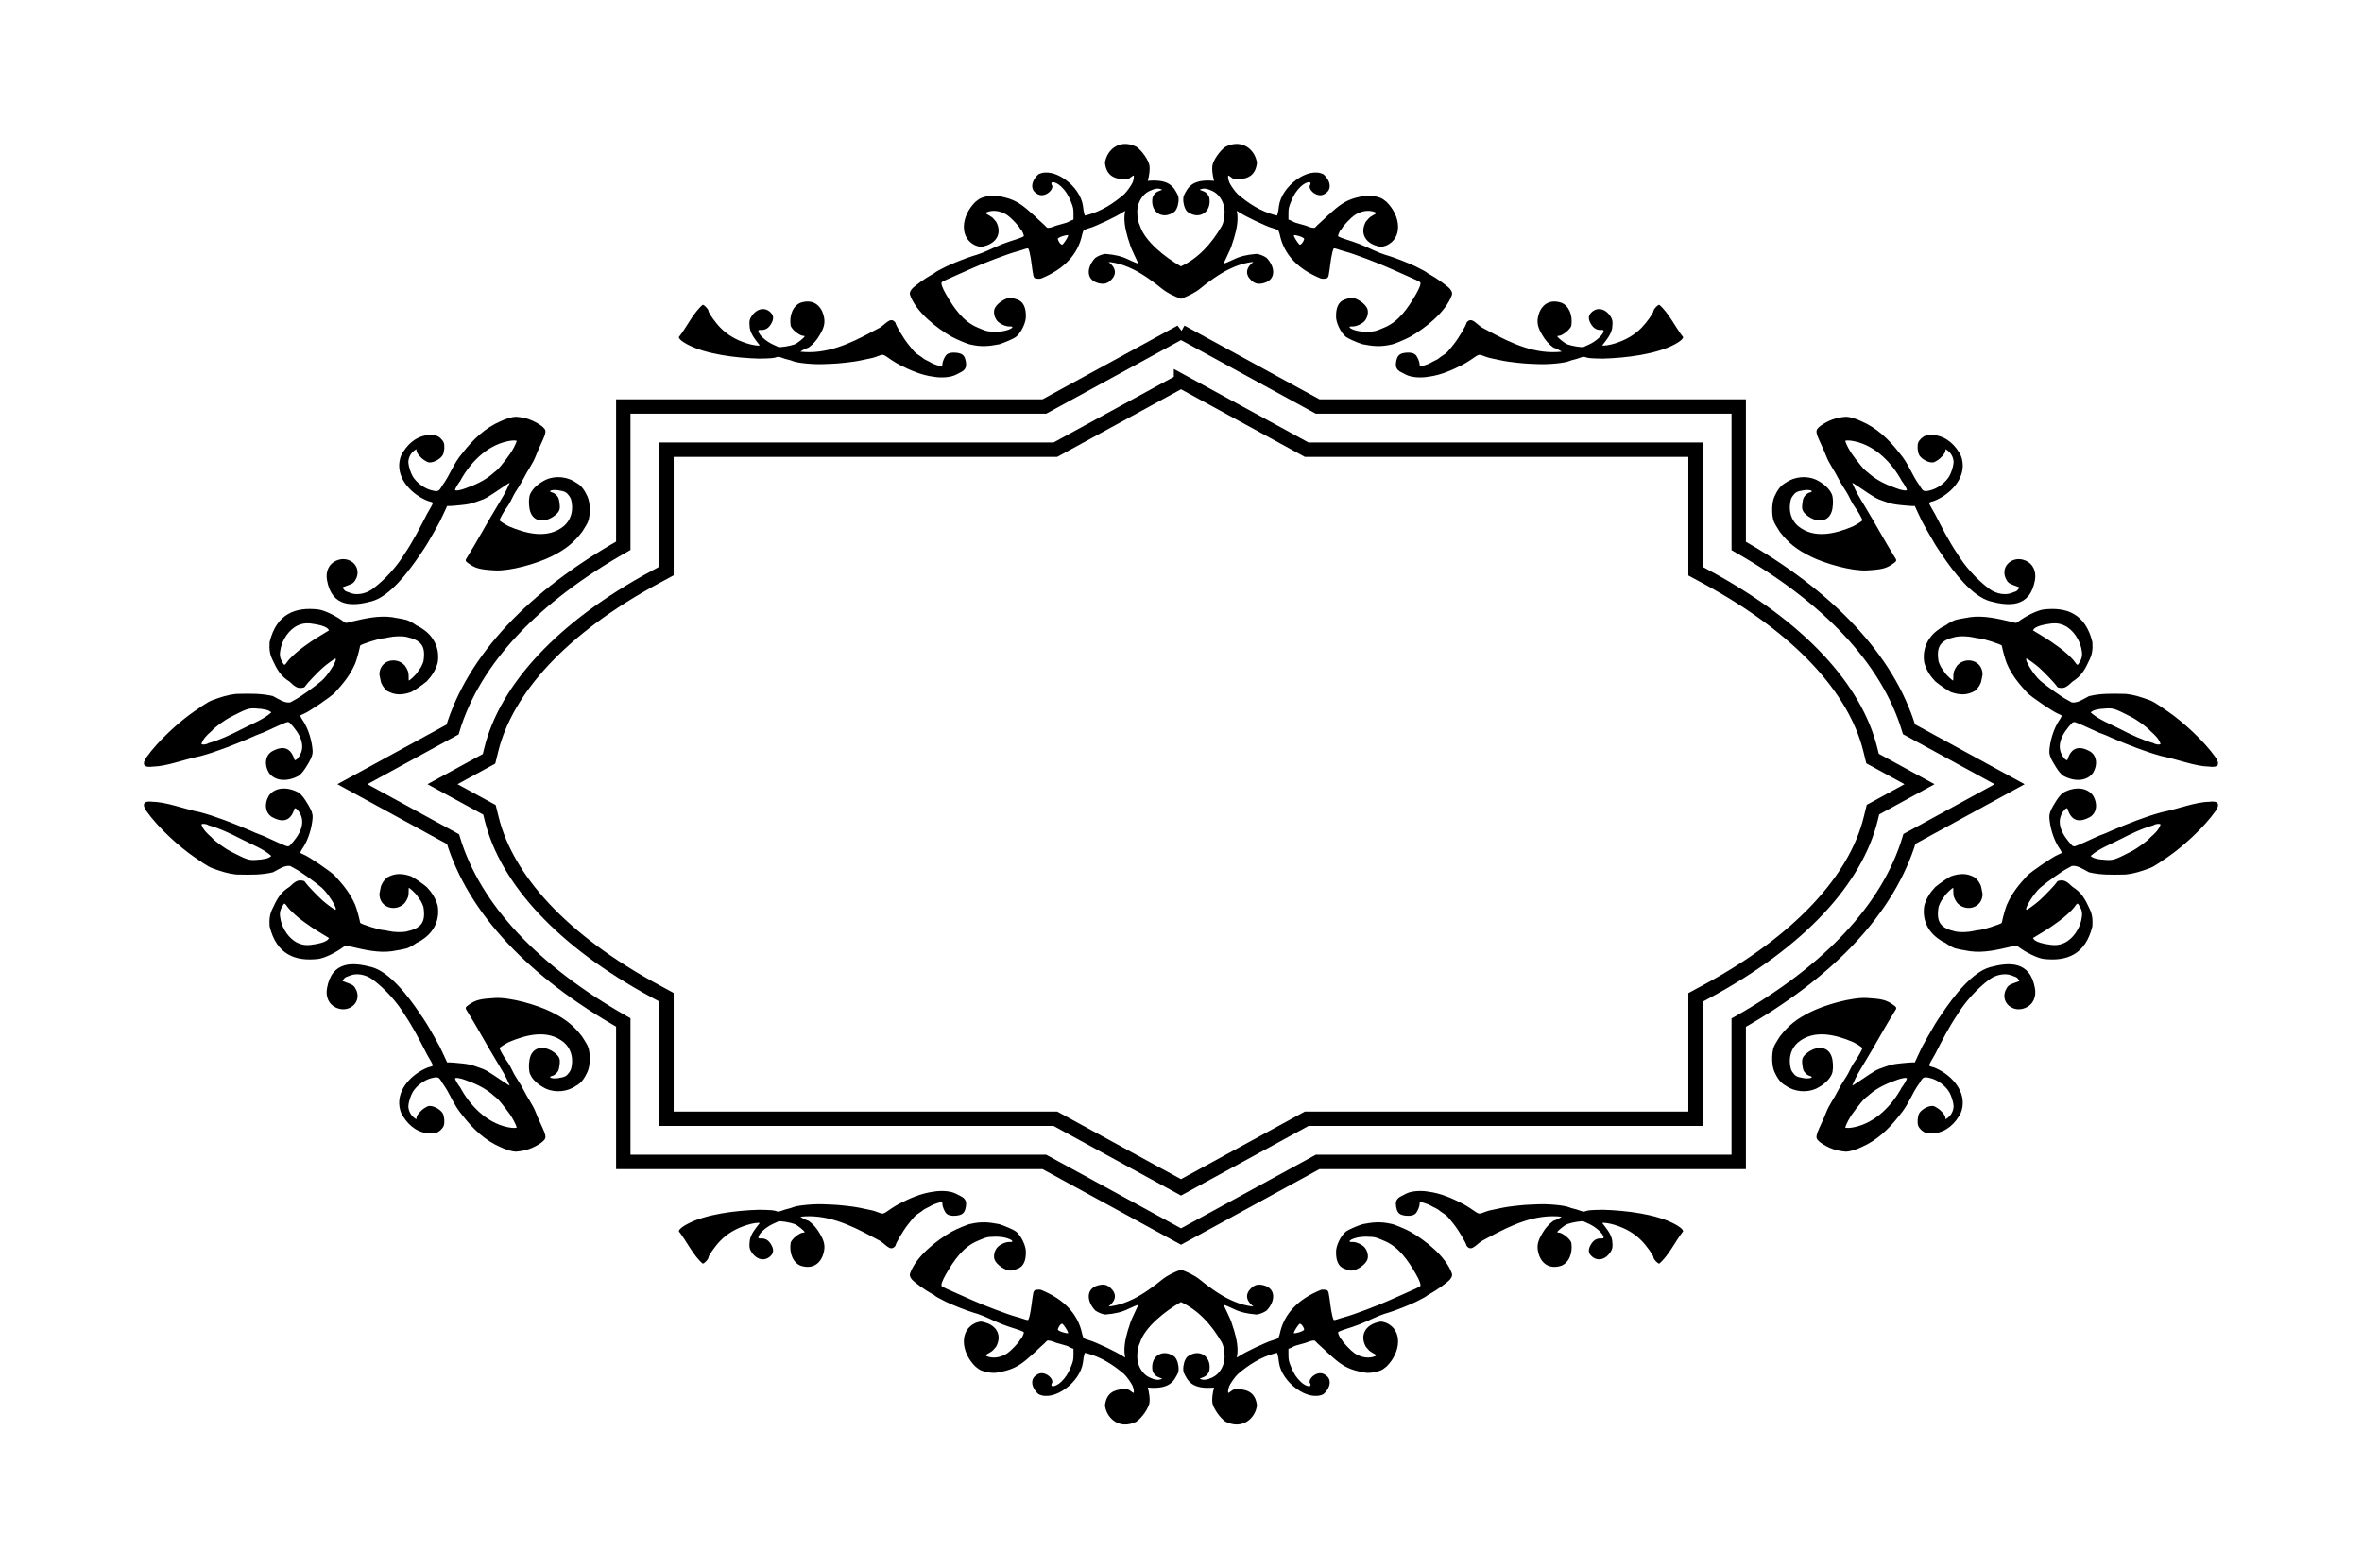
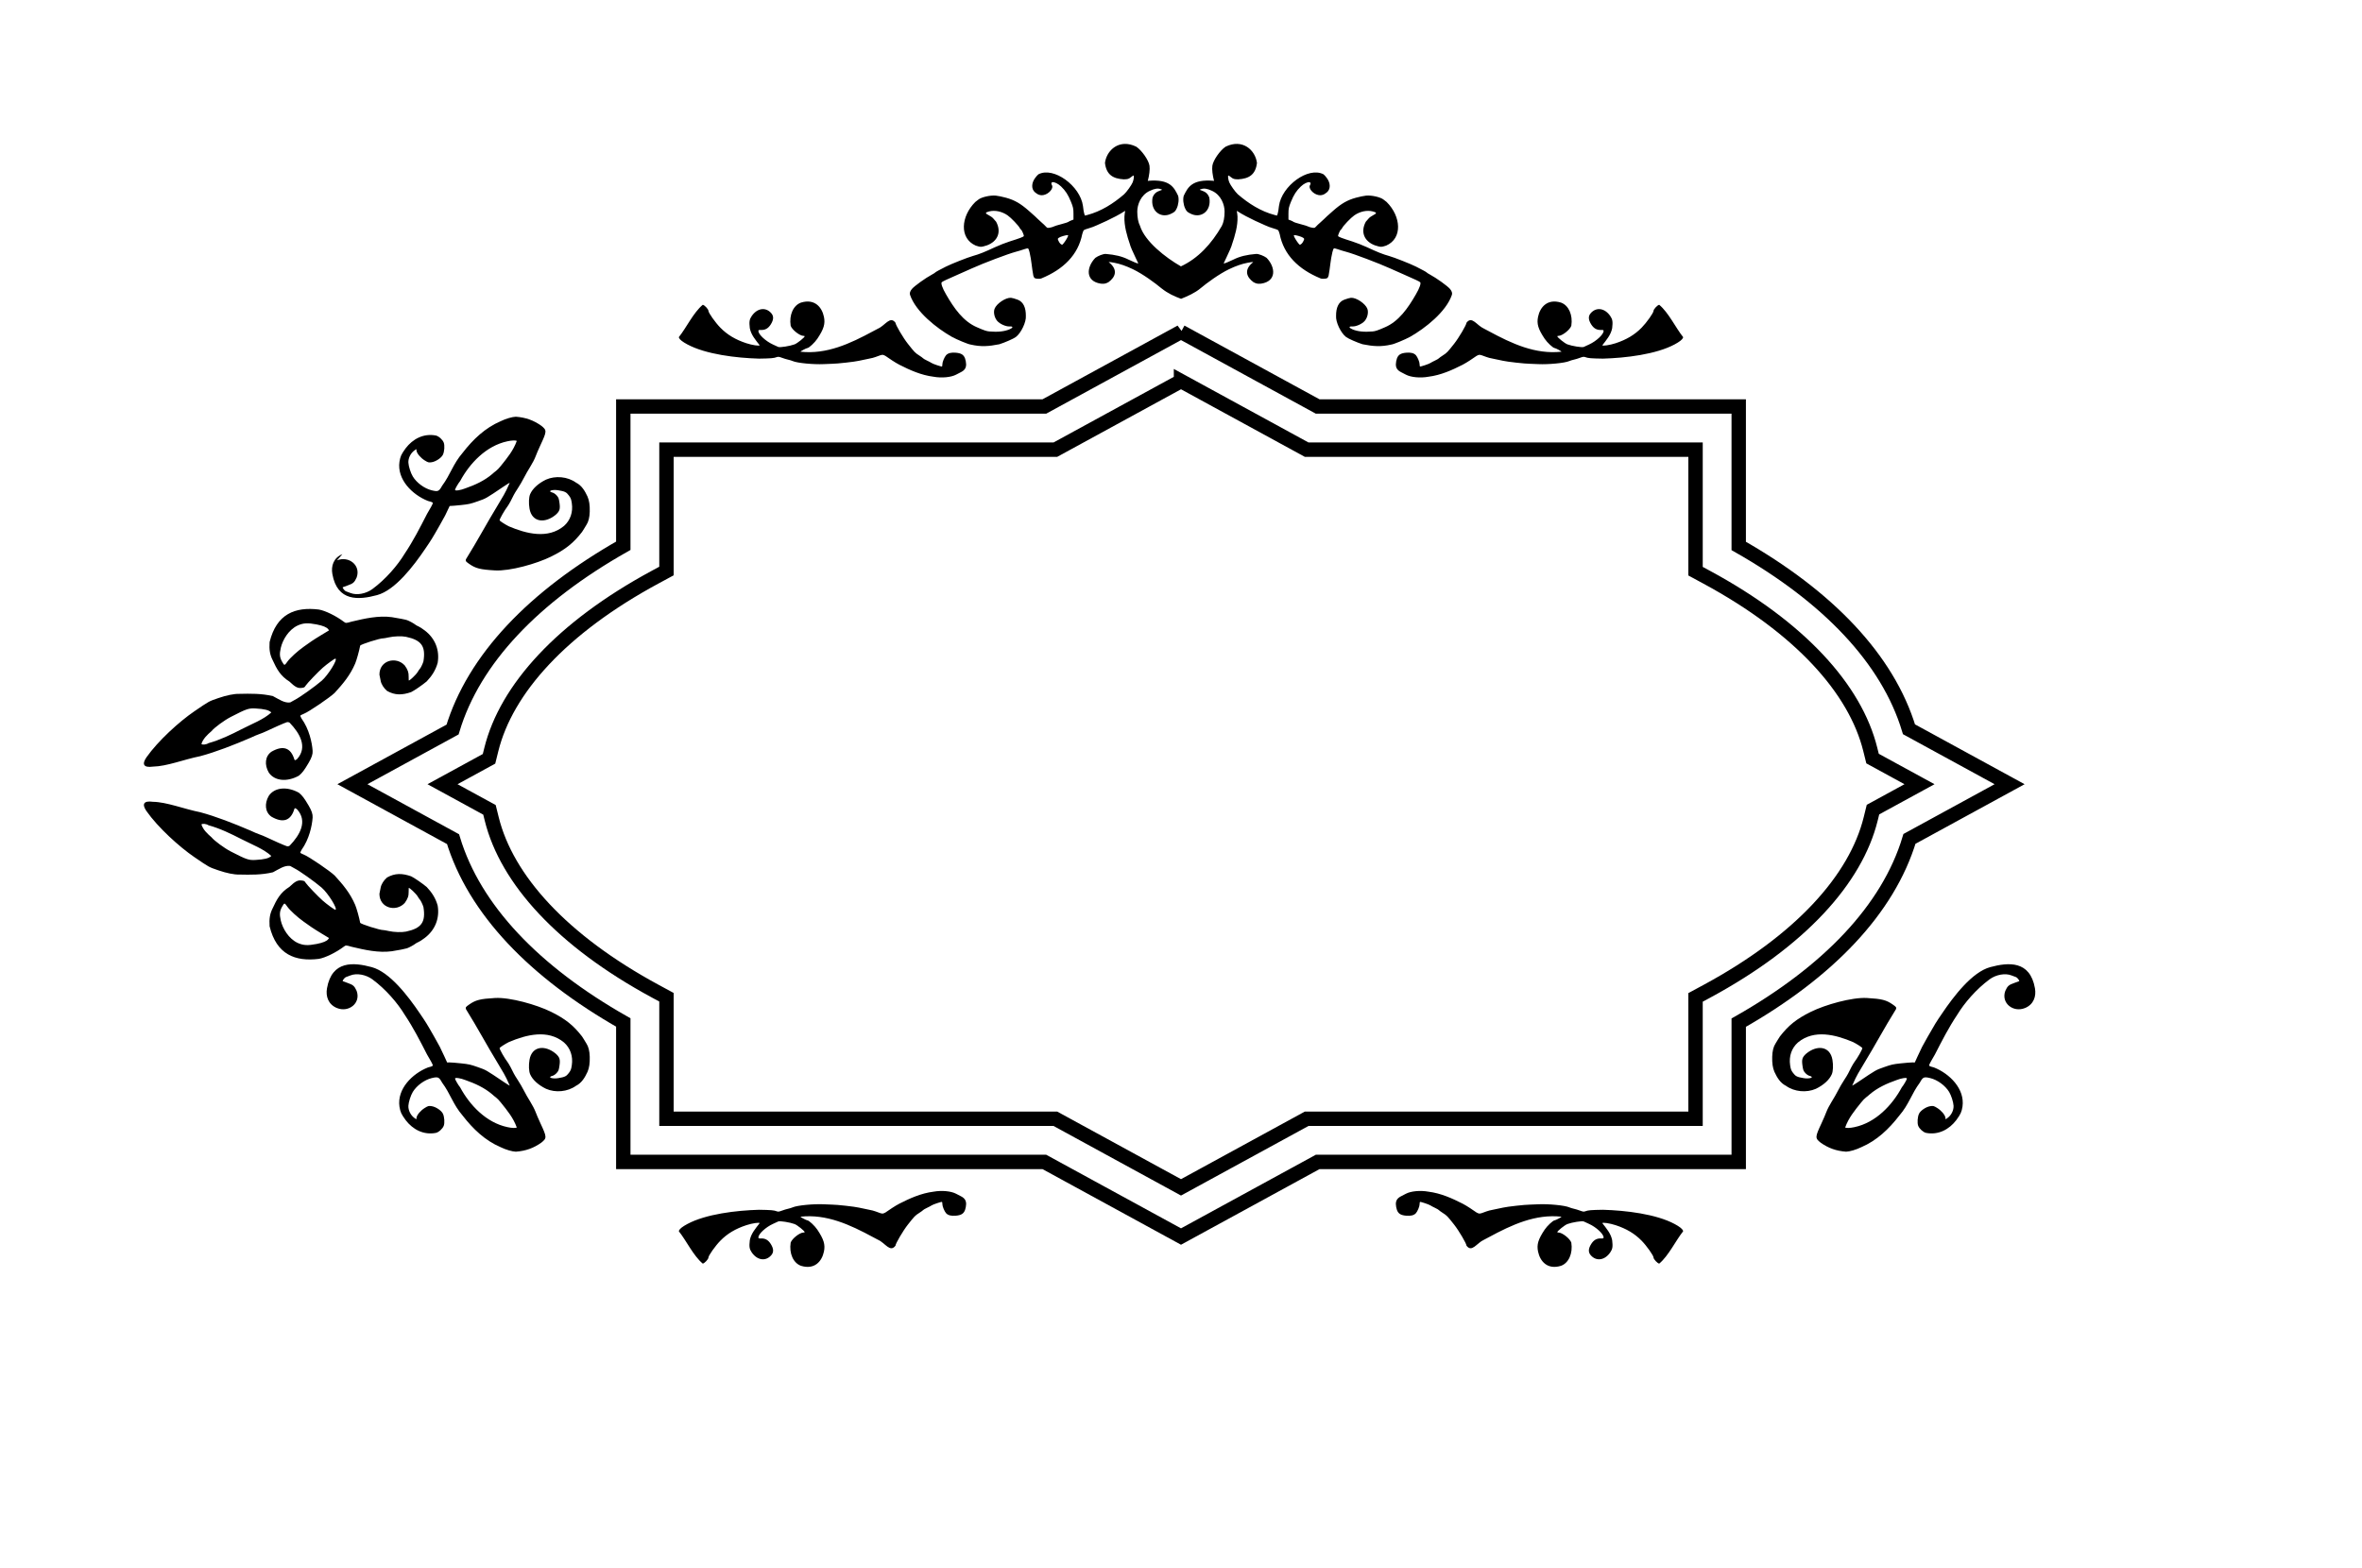
<svg xmlns="http://www.w3.org/2000/svg" width="164.11mm" height="109mm" version="1.1" viewBox="0 0 581.5 386.21">
  <g transform="translate(0 -666.15)">
    <g transform="translate(-95.447 615.46)">
      <path d="m386.2 132.41-2.547 1.391-31.098 16.979h-103.66v34.295c-21.96 12.45-36.8 27.872-42.031 45.254l-24.658 13.463 24.773 13.527c5.238 17.335 20.034 32.715 41.916 45.143v34.342h103.66l33.645 18.371 33.643-18.371h103.66v-34.297c21.96-12.45 36.802-27.87 42.033-45.252l24.654-13.463-24.768-13.525c-5.238-17.336-20.036-32.717-41.92-45.145v-34.342h-103.66l-33.643-18.369zm0 12.111 30.93 16.887h95.742v29.928l2.785 1.506c22.892 12.389 36.535 27.488 40.23 42.371l0.562 2.266 11.559 6.312-11.451 6.252-0.561 2.272c-3.685 14.919-17.365 30.056-40.336 42.467l-2.789 1.506v29.887h-95.742l-30.93 16.889-30.932-16.889h-95.742v-29.926l-2.785-1.508c-22.891-12.389-36.532-27.488-40.227-42.371l-0.562-2.266-11.562-6.312 11.451-6.254 0.562-2.269c3.685-14.919 17.363-30.058 40.334-42.469l2.789-1.506v-29.885h95.742l30.932-16.887z" color="#000000" color-rendering="auto" fill="none" image-rendering="auto" shape-rendering="auto" solid-color="#000000" stroke="#000" stroke-width="3.543" style="block-progression:tb;isolation:auto;mix-blend-mode:normal;text-decoration-color:#000000;text-decoration-line:none;text-decoration-style:solid;text-indent:0;text-transform:none;white-space:normal" />
-       <path d="m640.9 237.19c-2.877-4.105-8.159-8.858-11.744-11.31-3.828-2.613-3.56-2.463-5.962-3.295-1.991-0.69-3.924-1.082-5.145-1.042-2.745-0.061-5.515-0.114-8.307 0.56-1.473 0.764-2.801 1.753-4.239 1.554-0.257-0.17-0.746-0.442-1.084-0.604-1.117-0.536-5.005-3.296-6.667-4.732-1.594-1.377-4.04-5.329-3.377-5.456 0.178-0.034 2.06 1.327 3.108 2.248 1.14 1.001 3.905 3.893 4.219 4.411 0.261 0.43 0.332 0.471 0.983 0.555 0.954 0.123 1.597-0.212 3.004-1.565 2.251-1.4 3.142-3.132 4.144-5.31 0.659-1.306 0.867-2.553 0.738-4.405-1.694-6.949-6.289-8.735-12.121-8.02-1.571 0.26-4.306 1.602-6.189 3.035-0.452 0.344-0.523 0.34-1.884-0.059-3.198-0.756-6.61-1.55-9.911-1.097-1.683 0.265-3.309 0.585-3.728 0.73-0.538 0.187-1.659 0.798-2.067 1.127-0.168 0.135-0.505 0.322-0.752 0.415-0.247 0.093-0.944 0.546-1.55 1.006-2.553 1.94-3.705 4.835-3.173 7.972 0.51 1.86 1.474 3.279 2.699 4.57 1.106 0.92 3.086 2.28 3.833 2.633 2.18 0.754 3.962 0.823 5.934-0.296 0.805-0.685 1.43-1.683 1.569-2.504 0.068-0.403 0.203-1.078 0.3-1.501 8e-3 -3.525-4.09-4.59-6.228-2.267-0.752 1.049-0.991 1.731-0.964 2.747 0.013 0.488 4e-3 0.916-0.02 0.95-0.118 0.174-1.784-1.391-2.179-2.047-0.243-0.403-0.489-0.764-0.546-0.803-0.177-0.12-0.725-1.244-0.894-1.833-0.615-3.754 0.494-5.253 4.285-6.061 1.065-0.216 2.958-0.154 4.27 0.141 0.606 0.136 1.187 0.239 1.293 0.231 0.76-0.059 5.664 1.492 5.724 1.811 0.238 1.277 0.875 3.553 1.225 4.383 1.249 2.923 2.996 4.987 5.053 7.239 1.146 1.119 6.333 4.645 7.539 5.124 0.493 0.196 0.908 0.417 0.922 0.492 0.014 0.074-0.12 0.383-0.296 0.686-1.888 2.65-2.589 5.892-2.737 7.977-0.057 0.804 0.232 1.675 0.967 2.924 1.114 1.892 1.579 2.506 2.428 3.196 2.881 1.594 5.964 1.336 7.395-0.764 1.118-1.913 0.937-4.069-0.685-5.166-2.836-1.618-4.741-0.981-5.616 1.952-0.118 0.241-0.195 0.225-0.674-0.134-2.658-2.963-0.617-6.369 1.813-8.907 0.168-0.15 0.463-0.218 0.7-0.162 0.403 0.095 3.492 1.447 5.146 2.251 0.464 0.226 1.198 0.525 1.632 0.667 0.433 0.142 1.403 0.554 2.156 0.914 4.134 1.777 8.607 3.528 12.419 4.541 3.997 0.795 8.195 2.507 11.647 2.569 2.35 0.327 2.721-0.621 1.595-2.272zm-13.544-3.322c-0.194 0.285-1.206 0.177-1.74-0.185-2.877-0.803-5.484-2.07-8.15-3.438-2.667-1.368-5.388-2.371-7.315-4.119 0.538-0.577 1.711-0.874 3.907-0.989 1.669-0.087 2.191 0.091 6.064 2.084 1.592 0.819 4.075 2.648 4.749 3.495 1.081 0.939 2.057 1.86 2.484 3.152zm-20.221-19.662c-0.268 0.352-0.408 0.165-0.934-0.582-0.627-0.891-2.536-2.637-4.027-3.683-0.675-0.474-1.53-1.077-1.899-1.34-0.37-0.263-1.498-0.976-2.506-1.584l-1.833-1.108 0.198-0.277c0.342-0.482 1.299-0.879 2.847-1.181 2.207-0.43 3.279-0.371 4.687 0.261 2.222 1.049 3.685 3.52 4.15 5.511 0.356 1.576 0.275 2.366-0.352 3.451-0.137 0.237-0.241 0.414-0.33 0.531z" />
-       <path d="m640.9 250.39c-2.877 4.105-8.159 8.858-11.744 11.31-3.828 2.613-3.56 2.463-5.962 3.295-1.991 0.69-3.924 1.082-5.145 1.042-2.745 0.061-5.515 0.114-8.307-0.56-1.473-0.764-2.801-1.753-4.239-1.554-0.257 0.17-0.746 0.442-1.084 0.604-1.117 0.536-5.005 3.296-6.667 4.732-1.594 1.377-4.04 5.329-3.377 5.456 0.178 0.034 2.06-1.327 3.108-2.248 1.14-1.001 3.905-3.893 4.219-4.411 0.261-0.43 0.332-0.471 0.983-0.555 0.954-0.123 1.597 0.212 3.004 1.565 2.251 1.4 3.142 3.132 4.144 5.31 0.659 1.306 0.867 2.553 0.738 4.405-1.694 6.949-6.289 8.735-12.121 8.02-1.571-0.26-4.306-1.602-6.189-3.035-0.452-0.344-0.523-0.34-1.884 0.059-3.198 0.756-6.61 1.55-9.911 1.097-1.683-0.265-3.309-0.585-3.728-0.73-0.538-0.187-1.659-0.798-2.067-1.127-0.168-0.135-0.505-0.322-0.752-0.415-0.247-0.093-0.944-0.546-1.55-1.006-2.553-1.94-3.705-4.835-3.173-7.972 0.51-1.86 1.474-3.279 2.699-4.57 1.106-0.92 3.086-2.28 3.833-2.633 2.18-0.754 3.962-0.823 5.934 0.296 0.805 0.685 1.43 1.683 1.569 2.504 0.068 0.403 0.203 1.078 0.3 1.501 8e-3 3.525-4.09 4.59-6.228 2.267-0.752-1.049-0.991-1.731-0.964-2.747 0.013-0.488 4e-3 -0.916-0.02-0.95-0.118-0.174-1.784 1.391-2.179 2.047-0.243 0.403-0.489 0.764-0.546 0.803-0.177 0.12-0.725 1.244-0.894 1.833-0.615 3.754 0.494 5.253 4.285 6.061 1.065 0.216 2.958 0.154 4.27-0.141 0.606-0.136 1.187-0.239 1.293-0.231 0.76 0.059 5.664-1.492 5.724-1.811 0.238-1.277 0.875-3.553 1.225-4.383 1.249-2.923 2.996-4.987 5.053-7.239 1.146-1.119 6.333-4.645 7.539-5.124 0.493-0.196 0.908-0.417 0.922-0.492 0.014-0.074-0.12-0.383-0.296-0.686-1.888-2.65-2.589-5.892-2.737-7.977-0.057-0.804 0.232-1.675 0.967-2.924 1.114-1.892 1.579-2.506 2.428-3.196 2.881-1.594 5.964-1.336 7.395 0.764 1.118 1.913 0.937 4.069-0.685 5.166-2.836 1.618-4.741 0.981-5.616-1.952-0.118-0.241-0.195-0.225-0.674 0.134-2.658 2.963-0.617 6.369 1.813 8.907 0.168 0.15 0.463 0.218 0.7 0.162 0.403-0.095 3.492-1.447 5.146-2.251 0.464-0.226 1.198-0.525 1.632-0.667 0.433-0.142 1.403-0.554 2.156-0.914 4.134-1.777 8.607-3.528 12.419-4.541 3.997-0.795 8.195-2.507 11.647-2.569 2.35-0.327 2.721 0.621 1.595 2.272zm-13.544 3.322c-0.194-0.285-1.206-0.177-1.74 0.185-2.877 0.803-5.484 2.07-8.15 3.438-2.667 1.368-5.388 2.371-7.315 4.119 0.538 0.577 1.711 0.874 3.907 0.989 1.669 0.087 2.191-0.091 6.064-2.084 1.592-0.819 4.075-2.648 4.749-3.495 1.081-0.939 2.057-1.86 2.484-3.152zm-20.221 19.662c-0.268-0.352-0.408-0.165-0.934 0.582-0.627 0.891-2.536 2.637-4.027 3.683-0.675 0.474-1.53 1.077-1.899 1.34-0.37 0.263-1.498 0.976-2.506 1.584l-1.833 1.108 0.198 0.277c0.342 0.482 1.299 0.879 2.847 1.181 2.207 0.43 3.279 0.371 4.687-0.261 2.222-1.049 3.685-3.52 4.15-5.511 0.356-1.576 0.275-2.366-0.352-3.451-0.137-0.237-0.241-0.414-0.33-0.531z" />
      <path d="m372.3 86.121c-2.666 0.092-4.525 2.304-4.822 4.695h2e-3c0.351 2.934 2.02 3.867 4.613 4.027 0.992-0.019 1.233-0.088 1.742-0.502 0.325-0.264 0.632-0.462 0.684-0.441 0.172 0.07 0.045 1.03-0.223 1.685-0.284 0.695-1.488 2.377-2.106 2.941-2.666 2.292-5.657 4.203-9.096 5.107l-0.557 0.133-0.168-0.494c-0.093-0.271-0.231-1.113-0.307-1.873-0.663-4.923-7.209-9.77-10.971-7.793-0.18 0.128-0.563 0.561-0.85 0.965-0.891 1.255-0.898 2.662-0.016 3.439 0.741 0.654 1.411 0.86 2.207 0.682 1.307-0.293 2.456-1.686 1.988-2.412-0.219-0.34-0.166-0.688 0.113-0.734 0.506-0.085 1.433 0.374 2.154 1.068 1.091 1.049 1.696 1.986 2.412 3.732 0.545 1.329 0.628 1.723 0.627 2.971v1.438l-0.598 0.229c-0.328 0.125-0.618 0.277-0.643 0.338-0.025 0.061-0.779 0.304-1.678 0.539-0.898 0.235-1.71 0.48-1.803 0.545-0.272 0.19-1.487 0.469-1.686 0.387-0.1-0.042-0.305-0.221-0.455-0.398-0.15-0.178-0.572-0.576-0.936-0.885-0.364-0.309-0.813-0.723-1-0.92-0.315-0.331-0.801-0.771-2.186-1.99-2.057-1.81-3.5-2.64-5.613-3.225-0.859-0.238-1.995-0.473-2.525-0.523-1.357-0.129-3.567 0.377-4.293 0.984-0.31 0.26-0.646 0.52-0.748 0.578-3.578 3.554-3.979 8.976 0.111 10.748 1.232 0.398 1.304 0.397 2.793-0.074 2.632-0.991 3.577-3.311 2.211-5.816-0.214-0.231-0.536-0.597-0.715-0.814s-0.674-0.571-1.1-0.783c-0.941-0.469-0.912-0.67 0.127-0.932 1.43-0.36 3.105-1e-3 4.518 0.967 0.839 0.575 2.717 2.542 3.018 3.16 0.076 0.157 0.197 0.309 0.268 0.338 0.2 0.083 0.785 1.413 0.707 1.605-0.08 0.197-0.94 0.526-3.453 1.318-0.972 0.306-2.577 0.931-3.566 1.391-2.793 1.296-3.877 1.73-5.523 2.195-1.312 0.371-5.281 1.939-6.654 2.629-1.561 0.784-2.573 1.341-2.611 1.436-0.025 0.06-0.402 0.299-0.84 0.533-1.54 0.826-4.234 2.757-4.871 3.492-0.464 0.536-0.642 1.066-0.494 1.482 1.435 4.226 6.662 8.27 10.271 10.324 1.244 0.689 4.112 1.875 4.627 1.912 2.621 0.609 4.507 0.441 7.096-0.07 1.317-0.406 3.519-1.374 4.057-1.783 1.309-0.998 2.591-3.704 2.467-5.205 0.018-2-0.601-3.433-1.982-3.971-0.633-0.246-1.389-0.464-1.678-0.482-1.309-0.086-3.572 1.435-4.047 2.719-0.319 0.863-0.03 2.174 0.652 2.971 0.644 0.752 2.13 1.418 3.049 1.365 0.919-0.053 0.919 0.297 0 0.699-1.236 0.541-2.911 0.722-4.973 0.535-0.711-0.064-1.272-0.253-2.992-1.006-3.436-1.436-5.731-4.728-7.678-8.125-0.9-1.526-1.335-2.777-1.045-3.006 0.283-0.224 1.22-0.667 3.881-1.832 1.211-0.53 2.794-1.232 3.518-1.561 2.802-1.271 8.888-3.575 10.76-4.072 0.724-0.192 1.685-0.487 2.137-0.654s0.887-0.249 0.967-0.182c0.079 0.068 0.231 0.48 0.338 0.918 0.493 2.03 0.54 3.77 0.93 5.771 0.216 0.624 0.249 0.652 0.867 0.756 0.354 0.059 0.848 0.031 1.098-0.062 5.48-2.251 9.066-5.816 10.08-10.918 0.114-0.455 0.3-0.901 0.416-0.992 0.115-0.091 0.668-0.294 1.23-0.451 0.562-0.157 1.422-0.479 1.912-0.717 0.49-0.237 1.603-0.738 2.469-1.113 1.526-0.731 3.082-1.508 4.539-2.461-0.087 0.496-0.153 0.976-0.178 1.393-0.095 2.302 0.638 4.8 1.369 6.916 0 0.211 0.74 1.949 1.398 3.283 0.366 0.743 0.651 1.367 0.633 1.389-0.052 0.06-1.58-0.559-2.332-0.945-1.707-0.857-3.399-1.224-5.631-1.418-0.638-0.055-1.958 0.486-2.602 0.961-2.225 2.304-2.505 5.775 1.352 6.356 0.91 0.065 1.118 0.024 1.869-0.355 1.781-1.293 2.3-3.016 0.352-4.717-0.549-0.294-0.208-0.32 1.066-0.078 1.472 0.279 2.905 0.777 4.644 1.611 2.461 1.191 5.447 3.394 6.996 4.689 1.581 1.259 3.118 1.949 4.824 2.585 1.551-0.621 3.391-1.416 4.782-2.585 1.549-1.295 4.535-3.499 6.996-4.689 1.74-0.834 3.173-1.332 4.644-1.611 1.275-0.242 1.615-0.216 1.066 0.078-1.948 1.701-1.429 3.424 0.352 4.717 0.751 0.38 0.96 0.421 1.869 0.355 3.857-0.58 3.577-4.052 1.352-6.356-0.643-0.475-1.964-1.016-2.602-0.961-2.232 0.194-3.924 0.561-5.631 1.418-0.752 0.387-2.28 1.006-2.332 0.945-0.018-0.021 0.266-0.646 0.633-1.389 0.658-1.334 1.398-3.072 1.398-3.283 0.731-2.116 1.464-4.614 1.369-6.916-0.025-0.416-0.091-0.897-0.178-1.393 1.457 0.952 3.012 1.731 4.537 2.461 0.866 0.375 1.979 0.876 2.469 1.113 0.49 0.237 1.35 0.559 1.912 0.717 0.562 0.157 1.117 0.361 1.232 0.451 0.116 0.091 0.3 0.537 0.414 0.992 1.014 5.102 4.6 8.667 10.08 10.918 0.25 0.093 0.744 0.122 1.098 0.062 0.618-0.104 0.652-0.132 0.867-0.756 0.389-2.001 0.439-3.741 0.932-5.771 0.107-0.438 0.259-0.85 0.338-0.918s0.513 0.014 0.965 0.182c0.452 0.168 1.413 0.462 2.137 0.654 1.872 0.497 7.958 2.801 10.76 4.072 0.724 0.328 2.307 1.03 3.518 1.561 2.661 1.165 3.598 1.609 3.881 1.832 0.29 0.229-0.143 1.48-1.043 3.006-1.947 3.397-4.242 6.689-7.678 8.125-1.72 0.753-2.283 0.942-2.994 1.006-2.061 0.186-3.737 6e-3 -4.973-0.535-0.919-0.402-0.919-0.752 0-0.699 0.919 0.053 2.404-0.613 3.049-1.365 0.682-0.796 0.971-2.108 0.652-2.971-0.475-1.284-2.738-2.804-4.047-2.719-0.289 0.019-1.044 0.237-1.678 0.482-1.381 0.538-2.001 1.971-1.982 3.971-0.124 1.501 1.158 4.207 2.467 5.205 0.537 0.41 2.74 1.377 4.057 1.783 2.588 0.512 4.475 0.679 7.096 0.07 0.515-0.037 3.383-1.223 4.627-1.912 3.61-2.054 8.836-6.098 10.271-10.324 0.147-0.416-0.03-0.947-0.494-1.482-0.637-0.735-3.331-2.666-4.871-3.492-0.438-0.235-0.815-0.473-0.84-0.533-0.038-0.094-1.051-0.651-2.611-1.436-1.373-0.69-5.343-2.258-6.654-2.629-1.646-0.466-2.73-0.899-5.523-2.195-0.99-0.459-2.593-1.084-3.564-1.391-2.513-0.792-3.375-1.122-3.455-1.318-0.078-0.192 0.507-1.523 0.707-1.605 0.07-0.029 0.191-0.18 0.268-0.338 0.3-0.619 2.179-2.585 3.018-3.16 1.412-0.968 3.089-1.327 4.519-0.967 1.039 0.261 1.066 0.463 0.125 0.932-0.426 0.212-0.921 0.566-1.1 0.783-0.179 0.217-0.5 0.584-0.715 0.814-1.366 2.506-0.421 4.826 2.211 5.816 1.489 0.471 1.563 0.472 2.795 0.074 4.09-1.772 3.688-7.194 0.109-10.748-0.102-0.058-0.438-0.318-0.748-0.578-0.726-0.607-2.936-1.114-4.293-0.984-0.53 0.051-1.667 0.286-2.525 0.523-2.114 0.585-3.557 1.415-5.613 3.225-1.385 1.219-1.869 1.659-2.184 1.99-0.187 0.197-0.636 0.611-1 0.92-0.364 0.309-0.787 0.707-0.938 0.885-0.15 0.178-0.355 0.357-0.455 0.398-0.199 0.082-1.414-0.196-1.685-0.387-0.093-0.065-0.904-0.31-1.803-0.545-0.898-0.235-1.653-0.478-1.678-0.539s-0.314-0.213-0.643-0.338l-0.596-0.229-2e-3 -1.438c-7.2e-4 -1.248 0.082-1.641 0.627-2.971 0.716-1.747 1.322-2.684 2.412-3.732 0.722-0.694 1.648-1.153 2.154-1.068 0.279 0.047 0.334 0.394 0.115 0.734-0.468 0.726 0.679 2.119 1.986 2.412 0.796 0.179 1.466-0.028 2.207-0.682 0.882-0.778 0.878-2.185-0.014-3.439-0.287-0.404-0.671-0.837-0.852-0.965-3.761-1.977-10.308 2.87-10.971 7.793-0.075 0.76-0.214 1.602-0.307 1.873l-0.168 0.494-0.555-0.133c-3.439-0.905-6.432-2.815-9.098-5.107-0.617-0.564-1.82-2.247-2.103-2.941-0.268-0.655-0.396-1.615-0.225-1.685 0.051-0.021 0.359 0.177 0.684 0.441 0.509 0.414 0.751 0.483 1.742 0.502 2.593-0.16 4.262-1.093 4.613-4.027h2e-3c-0.396-3.189-3.567-6.059-7.729-4.01-1.375 0.915-3.061 3.348-3.254 4.697-0.131 0.911 0.055 2.33 0.422 3.744-0.051-0.015-0.092-0.033-0.145-0.047-5.28-0.435-6.303 1.591-7.311 3.67-0.266 0.824-0.105 2.248 0.363 3.193 0.322 0.65 0.518 0.841 1.199 1.174 2.588 1.406 5.336-0.53 4.721-3.904-0.339-0.907-0.884-1.413-1.855-1.725-0.578-0.185-0.584-0.195-0.225-0.33 0.76-0.287 1.543-0.173 2.769 0.404 2.225 1.026 3.073 3.418 3.074 5.09 3.8e-4 1.45-0.236 2.687-0.678 3.539-2.569 4.458-5.828 7.981-10.07 9.963-3.832-2.18-8.889-6.166-10.07-9.963-0.441-0.852-0.678-2.089-0.678-3.539 2e-3 -1.672 0.849-4.064 3.074-5.09 1.227-0.577 2.01-0.691 2.769-0.404 0.359 0.136 0.353 0.145-0.225 0.33-0.972 0.312-1.516 0.818-1.855 1.725-0.615 3.374 2.132 5.311 4.721 3.904 0.681-0.333 0.877-0.523 1.199-1.174 0.469-0.945 0.63-2.369 0.363-3.193-1.008-2.079-2.03-4.105-7.311-3.67-0.053 0.015-0.096 0.032-0.148 0.047 0.367-1.415 0.554-2.833 0.424-3.744-0.193-1.349-1.879-3.782-3.254-4.697-1.04-0.512-2.018-0.716-2.906-0.686zm-13.994 22.457c0.055 3e-3 0.089 0.012 0.098 0.033 0.066 0.158-0.238 0.753-0.82 1.611-0.281 0.413-0.577 0.738-0.66 0.723-0.314-0.059-0.637-0.401-0.881-0.932-0.248-0.538-0.246-0.552 0.133-0.812 0.382-0.263 1.748-0.644 2.131-0.623zm55.779 0c0.382-0.021 1.749 0.36 2.131 0.623 0.379 0.261 0.381 0.274 0.133 0.812-0.244 0.53-0.566 0.873-0.881 0.932-0.083 0.015-0.38-0.309-0.66-0.723-0.583-0.858-0.887-1.454-0.82-1.611 9e-3 -0.021 0.043-0.03 0.098-0.033z" />
      <path d="m262.57 133.7c1.848-2.317 3.576-6.026 5.881-7.957 0.384-3e-3 1.406 1.075 1.406 1.482 0 0.49 1.697 2.889 2.936 4.15 1.722 1.754 3.732 2.954 6.416 3.832 1.426 0.467 3.248 0.737 3.248 0.482-0.978-1.28-2.09-2.512-2.412-4.182-0.187-1.622-0.099-2.179 0.473-3.01 1.348-1.959 3.426-2.262 4.797-0.701 0.646 0.736 0.618 1.591-0.092 2.74-0.619 1.002-1.379 1.441-2.422 1.4-0.534-0.021-0.645 0.022-0.645 0.25 0 0.847 1.786 2.51 3.574 3.328 0.551 0.252 1.144 0.524 1.318 0.605 0.391 0.183 2.895-0.216 4.019-0.641 0.667-0.252 2.488-1.713 2.488-1.996 0-0.052-0.137-0.094-0.305-0.094-0.917 0-2.826-1.506-3.148-2.484-0.41-2.667 0.645-5.018 2.531-5.705 3.338-1.032 5.157 1.08 5.66 3.504 0.356 1.725-0.028 2.999-1.629 5.398-0.627 0.94-2.071 2.287-2.451 2.287-0.213 0-1.707 0.788-1.707 0.9 6.443 0.703 12.19-1.963 17.924-5.061 0.247-0.137 0.789-0.423 1.201-0.635 1.759-0.78 2.944-3.209 4.275-1.44 6e-3 0.518 1.878 3.701 3.049 5.184 1.645 2.085 1.785 2.23 2.75 2.848 0.509 0.326 0.966 0.658 1.016 0.738s0.476 0.327 0.949 0.549c0.473 0.221 0.951 0.475 1.062 0.564 0.295 0.237 2.532 0.992 2.635 0.889 0.048-0.048 0.088-0.311 0.088-0.584 0-0.518 0.508-1.743 0.906-2.186 0.467-0.519 1.27-0.726 2.402-0.621 1.329 0.124 1.915 0.485 2.268 1.406 0.141 0.369 0.261 1.02 0.266 1.447 0.01 0.905-0.38 1.486-1.305 1.949-0.309 0.155-0.832 0.426-1.162 0.602-1.244 0.661-3.566 0.874-5.551 0.512-3.057-0.379-5.886-1.661-8.418-2.953-1.22-0.636-2.419-1.492-3.416-2.168-0.611-0.324-0.708-0.336-1.312-0.152-0.359 0.109-0.879 0.299-1.156 0.42-0.277 0.121-1.02 0.31-1.65 0.42-0.631 0.11-1.721 0.339-2.422 0.508-1.009 0.243-5.491 0.742-6.6 0.736-0.124-7.1e-4 -1.035 0.037-2.025 0.084-2.597 0.123-6.574-0.266-7.678-0.752-0.263-0.116-0.77-0.272-1.125-0.346-0.355-0.074-1.038-0.281-1.518-0.461-0.696-0.262-0.953-0.296-1.275-0.17-0.691 0.271-1.362 0.33-4.379 0.377-5.619-0.159-13.069-1.055-17.625-3.496-1.175-0.631-1.857-1.158-2.053-1.588-0.034-0.075-0.056-0.142-0.059-0.213z" />
      <path d="m509.82 133.7c-1.848-2.317-3.576-6.026-5.881-7.957-0.384-3e-3 -1.406 1.075-1.406 1.482 0 0.49-1.697 2.889-2.936 4.15-1.722 1.754-3.732 2.954-6.416 3.832-1.426 0.467-3.248 0.737-3.248 0.482 0.978-1.28 2.09-2.512 2.412-4.182 0.187-1.622 0.099-2.179-0.473-3.01-1.348-1.959-3.426-2.262-4.797-0.701-0.646 0.736-0.618 1.591 0.092 2.74 0.619 1.002 1.379 1.441 2.422 1.4 0.534-0.021 0.645 0.022 0.645 0.25 0 0.847-1.786 2.51-3.574 3.328-0.551 0.252-1.144 0.524-1.318 0.605-0.391 0.183-2.895-0.216-4.019-0.641-0.667-0.252-2.488-1.713-2.488-1.996 0-0.052 0.137-0.094 0.305-0.094 0.917 0 2.826-1.506 3.148-2.484 0.41-2.667-0.645-5.018-2.531-5.705-3.338-1.032-5.157 1.08-5.66 3.504-0.356 1.725 0.028 2.999 1.629 5.398 0.627 0.94 2.071 2.287 2.451 2.287 0.213 0 1.707 0.788 1.707 0.9-6.443 0.703-12.19-1.963-17.924-5.061-0.247-0.137-0.789-0.423-1.201-0.635-1.759-0.78-2.944-3.209-4.275-1.44-6e-3 0.518-1.878 3.701-3.049 5.184-1.645 2.085-1.785 2.23-2.75 2.848-0.509 0.326-0.966 0.658-1.016 0.738s-0.476 0.327-0.949 0.549c-0.473 0.221-0.951 0.475-1.062 0.564-0.295 0.237-2.532 0.992-2.635 0.889-0.048-0.048-0.088-0.311-0.088-0.584 0-0.518-0.508-1.743-0.906-2.186-0.467-0.519-1.27-0.726-2.402-0.621-1.329 0.124-1.915 0.485-2.268 1.406-0.141 0.369-0.261 1.02-0.266 1.447-0.01 0.905 0.38 1.486 1.305 1.949 0.309 0.155 0.832 0.426 1.162 0.602 1.244 0.661 3.566 0.874 5.551 0.512 3.057-0.379 5.886-1.661 8.418-2.953 1.22-0.636 2.419-1.492 3.416-2.168 0.611-0.324 0.708-0.336 1.312-0.152 0.359 0.109 0.879 0.299 1.156 0.42 0.277 0.121 1.02 0.31 1.65 0.42 0.631 0.11 1.721 0.339 2.422 0.508 1.009 0.243 5.491 0.742 6.6 0.736 0.124-7.1e-4 1.035 0.037 2.025 0.084 2.597 0.123 6.574-0.266 7.678-0.752 0.263-0.116 0.77-0.272 1.125-0.346 0.355-0.074 1.038-0.281 1.518-0.461 0.696-0.262 0.953-0.296 1.275-0.17 0.691 0.271 1.362 0.33 4.379 0.377 5.619-0.159 13.069-1.055 17.625-3.496 1.175-0.631 1.857-1.158 2.053-1.588 0.034-0.075 0.056-0.142 0.059-0.213z" />
-       <path d="m372.3 401.46c-2.666-0.092-4.525-2.304-4.822-4.695h2e-3c0.351-2.934 2.02-3.867 4.613-4.027 0.992 0.019 1.233 0.088 1.742 0.502 0.325 0.264 0.632 0.462 0.684 0.441 0.172-0.07 0.045-1.03-0.223-1.685-0.284-0.695-1.488-2.377-2.106-2.941-2.666-2.292-5.657-4.203-9.096-5.107l-0.557-0.133-0.168 0.494c-0.093 0.271-0.231 1.113-0.307 1.873-0.663 4.923-7.209 9.77-10.971 7.793-0.18-0.128-0.563-0.561-0.85-0.965-0.891-1.255-0.898-2.662-0.016-3.439 0.741-0.654 1.411-0.86 2.207-0.682 1.307 0.293 2.456 1.686 1.988 2.412-0.219 0.34-0.166 0.688 0.113 0.734 0.506 0.085 1.433-0.374 2.154-1.068 1.091-1.049 1.696-1.986 2.412-3.732 0.545-1.329 0.628-1.723 0.627-2.971v-1.438l-0.598-0.229c-0.328-0.125-0.618-0.277-0.643-0.338-0.025-0.061-0.779-0.304-1.678-0.539-0.898-0.235-1.71-0.48-1.803-0.545-0.272-0.19-1.487-0.469-1.686-0.387-0.1 0.042-0.305 0.221-0.455 0.398-0.15 0.178-0.572 0.576-0.936 0.885-0.364 0.309-0.813 0.723-1 0.92-0.315 0.331-0.801 0.771-2.186 1.99-2.057 1.81-3.5 2.64-5.613 3.225-0.859 0.238-1.995 0.473-2.525 0.523-1.357 0.129-3.567-0.377-4.293-0.984-0.31-0.26-0.646-0.52-0.748-0.578-3.578-3.554-3.979-8.976 0.111-10.748 1.232-0.398 1.304-0.397 2.793 0.074 2.632 0.991 3.577 3.311 2.211 5.816-0.214 0.231-0.536 0.597-0.715 0.814s-0.674 0.571-1.1 0.783c-0.941 0.469-0.912 0.67 0.127 0.932 1.43 0.36 3.105 1e-3 4.518-0.967 0.839-0.575 2.717-2.542 3.018-3.16 0.076-0.157 0.197-0.309 0.268-0.338 0.2-0.083 0.785-1.413 0.707-1.605-0.08-0.197-0.94-0.526-3.453-1.318-0.972-0.306-2.577-0.931-3.566-1.391-2.793-1.296-3.877-1.73-5.523-2.195-1.312-0.371-5.281-1.939-6.654-2.629-1.561-0.784-2.573-1.341-2.611-1.436-0.025-0.06-0.402-0.299-0.84-0.533-1.54-0.826-4.234-2.757-4.871-3.492-0.464-0.536-0.642-1.066-0.494-1.482 1.435-4.226 6.662-8.27 10.271-10.324 1.244-0.689 4.112-1.875 4.627-1.912 2.621-0.609 4.507-0.441 7.096 0.07 1.317 0.406 3.519 1.374 4.057 1.783 1.309 0.998 2.591 3.704 2.467 5.205 0.018 2-0.601 3.433-1.982 3.971-0.633 0.246-1.389 0.464-1.678 0.482-1.309 0.086-3.572-1.435-4.047-2.719-0.319-0.863-0.03-2.174 0.652-2.971 0.644-0.752 2.13-1.418 3.049-1.365 0.919 0.053 0.919-0.297 0-0.699-1.236-0.541-2.911-0.722-4.973-0.535-0.711 0.064-1.272 0.253-2.992 1.006-3.436 1.436-5.731 4.728-7.678 8.125-0.9 1.526-1.335 2.777-1.045 3.006 0.283 0.224 1.22 0.667 3.881 1.832 1.211 0.53 2.794 1.232 3.518 1.561 2.802 1.271 8.888 3.575 10.76 4.072 0.724 0.192 1.685 0.487 2.137 0.654s0.887 0.249 0.967 0.182c0.079-0.068 0.231-0.48 0.338-0.918 0.493-2.03 0.54-3.77 0.93-5.771 0.216-0.624 0.249-0.652 0.867-0.756 0.354-0.059 0.848-0.031 1.098 0.062 5.48 2.251 9.066 5.816 10.08 10.918 0.114 0.455 0.3 0.901 0.416 0.992 0.115 0.091 0.668 0.294 1.23 0.451 0.562 0.157 1.422 0.479 1.912 0.717 0.49 0.237 1.603 0.738 2.469 1.113 1.526 0.731 3.082 1.508 4.539 2.461-0.087-0.496-0.153-0.976-0.178-1.393-0.095-2.302 0.638-4.8 1.369-6.916 0-0.211 0.74-1.949 1.398-3.283 0.366-0.743 0.651-1.367 0.633-1.389-0.052-0.06-1.58 0.559-2.332 0.945-1.707 0.857-3.399 1.224-5.631 1.418-0.638 0.055-1.958-0.486-2.602-0.961-2.225-2.304-2.505-5.775 1.352-6.356 0.91-0.065 1.118-0.024 1.869 0.355 1.781 1.293 2.3 3.016 0.352 4.717-0.549 0.294-0.208 0.32 1.066 0.078 1.472-0.279 2.905-0.777 4.644-1.611 2.461-1.191 5.447-3.394 6.996-4.689 1.581-1.259 3.118-1.949 4.824-2.585 1.551 0.621 3.391 1.416 4.782 2.585 1.549 1.295 4.535 3.499 6.996 4.689 1.74 0.834 3.173 1.332 4.644 1.611 1.275 0.242 1.615 0.216 1.066-0.078-1.948-1.701-1.429-3.424 0.352-4.717 0.751-0.38 0.96-0.421 1.869-0.355 3.857 0.58 3.577 4.052 1.352 6.356-0.643 0.475-1.964 1.016-2.602 0.961-2.232-0.194-3.924-0.561-5.631-1.418-0.752-0.387-2.28-1.006-2.332-0.945-0.018 0.021 0.266 0.646 0.633 1.389 0.658 1.334 1.398 3.072 1.398 3.283 0.731 2.116 1.464 4.614 1.369 6.916-0.025 0.416-0.091 0.897-0.178 1.393 1.457-0.952 3.012-1.731 4.537-2.461 0.866-0.375 1.979-0.876 2.469-1.113 0.49-0.237 1.35-0.559 1.912-0.717 0.562-0.157 1.117-0.361 1.232-0.451 0.116-0.091 0.3-0.537 0.414-0.992 1.014-5.102 4.6-8.667 10.08-10.918 0.25-0.093 0.744-0.122 1.098-0.062 0.618 0.104 0.652 0.132 0.867 0.756 0.389 2.001 0.439 3.741 0.932 5.771 0.107 0.438 0.259 0.85 0.338 0.918s0.513-0.014 0.965-0.182c0.452-0.168 1.413-0.462 2.137-0.654 1.872-0.497 7.958-2.801 10.76-4.072 0.724-0.328 2.307-1.03 3.518-1.561 2.661-1.165 3.598-1.609 3.881-1.832 0.29-0.229-0.143-1.48-1.043-3.006-1.947-3.397-4.242-6.689-7.678-8.125-1.72-0.753-2.283-0.942-2.994-1.006-2.061-0.186-3.737-6e-3 -4.973 0.535-0.919 0.402-0.919 0.752 0 0.699 0.919-0.053 2.404 0.613 3.049 1.365 0.682 0.796 0.971 2.108 0.652 2.971-0.475 1.284-2.738 2.804-4.047 2.719-0.289-0.019-1.044-0.237-1.678-0.482-1.381-0.538-2.001-1.971-1.982-3.971-0.124-1.501 1.158-4.207 2.467-5.205 0.537-0.41 2.74-1.377 4.057-1.783 2.588-0.512 4.475-0.679 7.096-0.07 0.515 0.037 3.383 1.223 4.627 1.912 3.61 2.054 8.836 6.098 10.271 10.324 0.147 0.416-0.03 0.947-0.494 1.482-0.637 0.735-3.331 2.666-4.871 3.492-0.438 0.235-0.815 0.473-0.84 0.533-0.038 0.094-1.051 0.651-2.611 1.436-1.373 0.69-5.343 2.258-6.654 2.629-1.646 0.466-2.73 0.899-5.523 2.195-0.99 0.459-2.593 1.084-3.564 1.391-2.513 0.792-3.375 1.122-3.455 1.318-0.078 0.192 0.507 1.523 0.707 1.605 0.07 0.029 0.191 0.18 0.268 0.338 0.3 0.619 2.179 2.585 3.018 3.16 1.412 0.968 3.089 1.327 4.519 0.967 1.039-0.261 1.066-0.463 0.125-0.932-0.426-0.212-0.921-0.566-1.1-0.783-0.179-0.217-0.5-0.584-0.715-0.814-1.366-2.506-0.421-4.826 2.211-5.816 1.489-0.471 1.563-0.472 2.795-0.074 4.09 1.772 3.688 7.194 0.109 10.748-0.102 0.058-0.438 0.318-0.748 0.578-0.726 0.607-2.936 1.114-4.293 0.984-0.53-0.051-1.667-0.286-2.525-0.523-2.114-0.585-3.557-1.415-5.613-3.225-1.385-1.219-1.869-1.659-2.184-1.99-0.187-0.197-0.636-0.611-1-0.92-0.364-0.309-0.787-0.707-0.938-0.885-0.15-0.178-0.355-0.357-0.455-0.398-0.199-0.082-1.414 0.196-1.685 0.387-0.093 0.065-0.904 0.31-1.803 0.545-0.898 0.235-1.653 0.478-1.678 0.539s-0.314 0.213-0.643 0.338l-0.596 0.229-2e-3 1.438c-7.2e-4 1.248 0.082 1.641 0.627 2.971 0.716 1.747 1.322 2.684 2.412 3.732 0.722 0.694 1.648 1.153 2.154 1.068 0.279-0.047 0.334-0.394 0.115-0.734-0.468-0.726 0.679-2.119 1.986-2.412 0.796-0.179 1.466 0.028 2.207 0.682 0.882 0.778 0.878 2.185-0.014 3.439-0.287 0.404-0.671 0.837-0.852 0.965-3.761 1.977-10.308-2.87-10.971-7.793-0.075-0.76-0.214-1.602-0.307-1.873l-0.168-0.494-0.555 0.133c-3.439 0.905-6.432 2.815-9.098 5.107-0.617 0.564-1.82 2.247-2.103 2.941-0.268 0.655-0.396 1.615-0.225 1.685 0.051 0.021 0.359-0.177 0.684-0.441 0.509-0.414 0.751-0.483 1.742-0.502 2.593 0.16 4.262 1.093 4.613 4.027h2e-3c-0.396 3.189-3.567 6.059-7.729 4.01-1.375-0.915-3.061-3.348-3.254-4.697-0.131-0.911 0.055-2.33 0.422-3.744-0.051 0.015-0.092 0.033-0.145 0.047-5.28 0.435-6.303-1.591-7.311-3.67-0.266-0.824-0.105-2.248 0.363-3.193 0.322-0.65 0.518-0.841 1.199-1.174 2.588-1.406 5.336 0.53 4.721 3.904-0.339 0.907-0.884 1.413-1.855 1.725-0.578 0.185-0.584 0.195-0.225 0.33 0.76 0.287 1.543 0.173 2.769-0.404 2.225-1.026 3.073-3.418 3.074-5.09 3.8e-4 -1.45-0.236-2.687-0.678-3.539-2.569-4.458-5.828-7.981-10.07-9.963-3.832 2.18-8.889 6.166-10.07 9.963-0.441 0.852-0.678 2.089-0.678 3.539 2e-3 1.672 0.849 4.064 3.074 5.09 1.227 0.577 2.01 0.691 2.769 0.404 0.359-0.136 0.353-0.145-0.225-0.33-0.972-0.312-1.516-0.818-1.855-1.725-0.615-3.374 2.132-5.311 4.721-3.904 0.681 0.333 0.877 0.523 1.199 1.174 0.469 0.945 0.63 2.369 0.363 3.193-1.008 2.079-2.03 4.105-7.311 3.67-0.053-0.015-0.096-0.032-0.148-0.047 0.367 1.415 0.554 2.833 0.424 3.744-0.193 1.349-1.879 3.782-3.254 4.697-1.04 0.512-2.018 0.716-2.906 0.686zm-13.994-22.457c0.055-3e-3 0.089-0.012 0.098-0.033 0.066-0.158-0.238-0.753-0.82-1.611-0.281-0.413-0.577-0.738-0.66-0.723-0.314 0.059-0.637 0.401-0.881 0.932-0.248 0.538-0.246 0.552 0.133 0.812 0.382 0.263 1.748 0.644 2.131 0.623zm55.779 0c0.382 0.021 1.749-0.36 2.131-0.623 0.379-0.261 0.381-0.274 0.133-0.812-0.244-0.53-0.566-0.873-0.881-0.932-0.083-0.015-0.38 0.309-0.66 0.723-0.583 0.858-0.887 1.454-0.82 1.611 9e-3 0.021 0.043 0.03 0.098 0.033z" />
      <path d="m262.57 353.88c1.848 2.317 3.576 6.026 5.881 7.957 0.384 3e-3 1.406-1.075 1.406-1.482 0-0.49 1.697-2.889 2.936-4.15 1.722-1.754 3.732-2.954 6.416-3.832 1.426-0.467 3.248-0.737 3.248-0.482-0.978 1.28-2.09 2.512-2.412 4.182-0.187 1.622-0.099 2.179 0.473 3.01 1.348 1.959 3.426 2.262 4.797 0.701 0.646-0.736 0.618-1.591-0.092-2.74-0.619-1.002-1.379-1.441-2.422-1.4-0.534 0.021-0.645-0.022-0.645-0.25 0-0.847 1.786-2.51 3.574-3.328 0.551-0.252 1.144-0.524 1.318-0.605 0.391-0.183 2.895 0.216 4.019 0.641 0.667 0.252 2.488 1.713 2.488 1.996 0 0.052-0.137 0.094-0.305 0.094-0.917 0-2.826 1.506-3.148 2.484-0.41 2.667 0.645 5.018 2.531 5.705 3.338 1.032 5.157-1.08 5.66-3.504 0.356-1.725-0.028-2.999-1.629-5.398-0.627-0.94-2.071-2.287-2.451-2.287-0.213 0-1.707-0.788-1.707-0.9 6.443-0.703 12.19 1.963 17.924 5.061 0.247 0.137 0.789 0.423 1.201 0.635 1.759 0.78 2.944 3.209 4.275 1.44 6e-3 -0.518 1.878-3.701 3.049-5.184 1.645-2.085 1.785-2.23 2.75-2.848 0.509-0.326 0.966-0.658 1.016-0.738s0.476-0.327 0.949-0.549c0.473-0.221 0.951-0.475 1.062-0.564 0.295-0.237 2.532-0.992 2.635-0.889 0.048 0.048 0.088 0.311 0.088 0.584 0 0.518 0.508 1.743 0.906 2.186 0.467 0.519 1.27 0.726 2.402 0.621 1.329-0.124 1.915-0.485 2.268-1.406 0.141-0.369 0.261-1.02 0.266-1.447 0.01-0.905-0.38-1.486-1.305-1.949-0.309-0.155-0.832-0.426-1.162-0.602-1.244-0.661-3.566-0.874-5.551-0.512-3.057 0.379-5.886 1.661-8.418 2.953-1.22 0.636-2.419 1.492-3.416 2.168-0.611 0.324-0.708 0.336-1.312 0.152-0.359-0.109-0.879-0.299-1.156-0.42-0.277-0.121-1.02-0.31-1.65-0.42-0.631-0.11-1.721-0.339-2.422-0.508-1.009-0.243-5.491-0.742-6.6-0.736-0.124 7.1e-4 -1.035-0.037-2.025-0.084-2.597-0.123-6.574 0.266-7.678 0.752-0.263 0.116-0.77 0.272-1.125 0.346-0.355 0.074-1.038 0.281-1.518 0.461-0.696 0.262-0.953 0.296-1.275 0.17-0.691-0.271-1.362-0.33-4.379-0.377-5.619 0.159-13.069 1.055-17.625 3.496-1.175 0.631-1.857 1.158-2.053 1.588-0.034 0.075-0.056 0.142-0.059 0.213z" />
      <path d="m509.82 353.88c-1.848 2.317-3.576 6.026-5.881 7.957-0.384 3e-3 -1.406-1.075-1.406-1.482 0-0.49-1.697-2.889-2.936-4.15-1.722-1.754-3.732-2.954-6.416-3.832-1.426-0.467-3.248-0.737-3.248-0.482 0.978 1.28 2.09 2.512 2.412 4.182 0.187 1.622 0.099 2.179-0.473 3.01-1.348 1.959-3.426 2.262-4.797 0.701-0.646-0.736-0.618-1.591 0.092-2.74 0.619-1.002 1.379-1.441 2.422-1.4 0.534 0.021 0.645-0.022 0.645-0.25 0-0.847-1.786-2.51-3.574-3.328-0.551-0.252-1.144-0.524-1.318-0.605-0.391-0.183-2.895 0.216-4.019 0.641-0.667 0.252-2.488 1.713-2.488 1.996 0 0.052 0.137 0.094 0.305 0.094 0.917 0 2.826 1.506 3.148 2.484 0.41 2.667-0.645 5.018-2.531 5.705-3.338 1.032-5.157-1.08-5.66-3.504-0.356-1.725 0.028-2.999 1.629-5.398 0.627-0.94 2.071-2.287 2.451-2.287 0.213 0 1.707-0.788 1.707-0.9-6.443-0.703-12.19 1.963-17.924 5.061-0.247 0.137-0.789 0.423-1.201 0.635-1.759 0.78-2.944 3.209-4.275 1.44-6e-3 -0.518-1.878-3.701-3.049-5.184-1.645-2.085-1.785-2.23-2.75-2.848-0.509-0.326-0.966-0.658-1.016-0.738s-0.476-0.327-0.949-0.549c-0.473-0.221-0.951-0.475-1.062-0.564-0.295-0.237-2.532-0.992-2.635-0.889-0.048 0.048-0.088 0.311-0.088 0.584 0 0.518-0.508 1.743-0.906 2.186-0.467 0.519-1.27 0.726-2.402 0.621-1.329-0.124-1.915-0.485-2.268-1.406-0.141-0.369-0.261-1.02-0.266-1.447-0.01-0.905 0.38-1.486 1.305-1.949 0.309-0.155 0.832-0.426 1.162-0.602 1.244-0.661 3.566-0.874 5.551-0.512 3.057 0.379 5.886 1.661 8.418 2.953 1.22 0.636 2.419 1.492 3.416 2.168 0.611 0.324 0.708 0.336 1.312 0.152 0.359-0.109 0.879-0.299 1.156-0.42 0.277-0.121 1.02-0.31 1.65-0.42 0.631-0.11 1.721-0.339 2.422-0.508 1.009-0.243 5.491-0.742 6.6-0.736 0.124 7.1e-4 1.035-0.037 2.025-0.084 2.597-0.123 6.574 0.266 7.678 0.752 0.263 0.116 0.77 0.272 1.125 0.346 0.355 0.074 1.038 0.281 1.518 0.461 0.696 0.262 0.953 0.296 1.275 0.17 0.691-0.271 1.362-0.33 4.379-0.377 5.619 0.159 13.069 1.055 17.625 3.496 1.175 0.631 1.857 1.158 2.053 1.588 0.034 0.075 0.056 0.142 0.059 0.213z" />
      <path d="m131.49 237.19c2.877-4.105 8.159-8.858 11.744-11.31 3.828-2.613 3.56-2.463 5.962-3.295 1.991-0.69 3.924-1.082 5.145-1.042 2.745-0.061 5.515-0.114 8.307 0.56 1.473 0.764 2.801 1.753 4.239 1.554 0.257-0.17 0.746-0.442 1.084-0.604 1.117-0.536 5.005-3.296 6.667-4.732 1.594-1.377 4.04-5.329 3.377-5.456-0.178-0.034-2.06 1.327-3.108 2.248-1.14 1.001-3.905 3.893-4.219 4.411-0.261 0.43-0.332 0.471-0.983 0.555-0.954 0.123-1.597-0.212-3.004-1.565-2.251-1.4-3.142-3.132-4.144-5.31-0.659-1.306-0.867-2.553-0.738-4.405 1.694-6.949 6.289-8.735 12.121-8.02 1.571 0.26 4.306 1.602 6.189 3.035 0.452 0.344 0.523 0.34 1.884-0.059 3.198-0.756 6.61-1.55 9.911-1.097 1.683 0.265 3.309 0.585 3.728 0.73 0.538 0.187 1.659 0.798 2.067 1.127 0.168 0.135 0.505 0.322 0.752 0.415 0.247 0.093 0.944 0.546 1.55 1.006 2.553 1.94 3.705 4.835 3.173 7.972-0.51 1.86-1.474 3.279-2.699 4.57-1.106 0.92-3.086 2.28-3.833 2.633-2.18 0.754-3.962 0.823-5.934-0.296-0.805-0.685-1.43-1.683-1.569-2.504-0.068-0.403-0.203-1.078-0.3-1.501-8e-3 -3.525 4.09-4.59 6.228-2.267 0.752 1.049 0.991 1.731 0.964 2.747-0.013 0.488-4e-3 0.916 0.02 0.95 0.118 0.174 1.784-1.391 2.179-2.047 0.243-0.403 0.489-0.764 0.546-0.803 0.177-0.12 0.725-1.244 0.894-1.833 0.615-3.754-0.494-5.253-4.285-6.061-1.065-0.216-2.958-0.154-4.27 0.141-0.606 0.136-1.187 0.239-1.293 0.231-0.76-0.059-5.664 1.492-5.724 1.811-0.238 1.277-0.875 3.553-1.225 4.383-1.249 2.923-2.996 4.987-5.053 7.239-1.146 1.119-6.333 4.645-7.539 5.124-0.493 0.196-0.908 0.417-0.922 0.492-0.014 0.074 0.12 0.383 0.296 0.686 1.888 2.65 2.589 5.892 2.737 7.977 0.057 0.804-0.232 1.675-0.967 2.924-1.114 1.892-1.579 2.506-2.428 3.196-2.881 1.594-5.964 1.336-7.395-0.764-1.118-1.913-0.937-4.069 0.685-5.166 2.836-1.618 4.741-0.981 5.616 1.952 0.118 0.241 0.195 0.225 0.674-0.134 2.658-2.963 0.617-6.369-1.813-8.907-0.168-0.15-0.463-0.218-0.7-0.162-0.403 0.095-3.492 1.447-5.146 2.251-0.464 0.226-1.198 0.525-1.632 0.667-0.433 0.142-1.403 0.554-2.156 0.914-4.134 1.777-8.607 3.528-12.419 4.541-3.997 0.795-8.195 2.507-11.647 2.569-2.35 0.327-2.721-0.621-1.595-2.272zm13.544-3.322c0.194 0.285 1.206 0.177 1.74-0.185 2.877-0.803 5.484-2.07 8.15-3.438 2.667-1.368 5.388-2.371 7.315-4.119-0.538-0.577-1.711-0.874-3.907-0.989-1.669-0.087-2.191 0.091-6.064 2.084-1.592 0.819-4.075 2.648-4.749 3.495-1.081 0.939-2.057 1.86-2.484 3.152zm20.221-19.662c0.268 0.352 0.408 0.165 0.934-0.582 0.627-0.891 2.536-2.637 4.027-3.683 0.675-0.474 1.53-1.077 1.899-1.34 0.37-0.263 1.498-0.976 2.506-1.584l1.833-1.108-0.198-0.277c-0.342-0.482-1.299-0.879-2.847-1.181-2.207-0.43-3.279-0.371-4.687 0.261-2.222 1.049-3.685 3.52-4.15 5.511-0.356 1.576-0.275 2.366 0.352 3.451 0.137 0.237 0.241 0.414 0.33 0.531z" />
      <path d="m131.49 250.39c2.877 4.105 8.159 8.858 11.744 11.31 3.828 2.613 3.56 2.463 5.962 3.295 1.991 0.69 3.924 1.082 5.145 1.042 2.745 0.061 5.515 0.114 8.307-0.56 1.473-0.764 2.801-1.753 4.239-1.554 0.257 0.17 0.746 0.442 1.084 0.604 1.117 0.536 5.005 3.296 6.667 4.732 1.594 1.377 4.04 5.329 3.377 5.456-0.178 0.034-2.06-1.327-3.108-2.248-1.14-1.001-3.905-3.893-4.219-4.411-0.261-0.43-0.332-0.471-0.983-0.555-0.954-0.123-1.597 0.212-3.004 1.565-2.251 1.4-3.142 3.132-4.144 5.31-0.659 1.306-0.867 2.553-0.738 4.405 1.694 6.949 6.289 8.735 12.121 8.02 1.571-0.26 4.306-1.602 6.189-3.035 0.452-0.344 0.523-0.34 1.884 0.059 3.198 0.756 6.61 1.55 9.911 1.097 1.683-0.265 3.309-0.585 3.728-0.73 0.538-0.187 1.659-0.798 2.067-1.127 0.168-0.135 0.505-0.322 0.752-0.415 0.247-0.093 0.944-0.546 1.55-1.006 2.553-1.94 3.705-4.835 3.173-7.972-0.51-1.86-1.474-3.279-2.699-4.57-1.106-0.92-3.086-2.28-3.833-2.633-2.18-0.754-3.962-0.823-5.934 0.296-0.805 0.685-1.43 1.683-1.569 2.504-0.068 0.403-0.203 1.078-0.3 1.501-8e-3 3.525 4.09 4.59 6.228 2.267 0.752-1.049 0.991-1.731 0.964-2.747-0.013-0.488-4e-3 -0.916 0.02-0.95 0.118-0.174 1.784 1.391 2.179 2.047 0.243 0.403 0.489 0.764 0.546 0.803 0.177 0.12 0.725 1.244 0.894 1.833 0.615 3.754-0.494 5.253-4.285 6.061-1.065 0.216-2.958 0.154-4.27-0.141-0.606-0.136-1.187-0.239-1.293-0.231-0.76 0.059-5.664-1.492-5.724-1.811-0.238-1.277-0.875-3.553-1.225-4.383-1.249-2.923-2.996-4.987-5.053-7.239-1.146-1.119-6.333-4.645-7.539-5.124-0.493-0.196-0.908-0.417-0.922-0.492-0.014-0.074 0.12-0.383 0.296-0.686 1.888-2.65 2.589-5.892 2.737-7.977 0.057-0.804-0.232-1.675-0.967-2.924-1.114-1.892-1.579-2.506-2.428-3.196-2.881-1.594-5.964-1.336-7.395 0.764-1.118 1.913-0.937 4.069 0.685 5.166 2.836 1.618 4.741 0.981 5.616-1.952 0.118-0.241 0.195-0.225 0.674 0.134 2.658 2.963 0.617 6.369-1.813 8.907-0.168 0.15-0.463 0.218-0.7 0.162-0.403-0.095-3.492-1.447-5.146-2.251-0.464-0.226-1.198-0.525-1.632-0.667-0.433-0.142-1.403-0.554-2.156-0.914-4.134-1.777-8.607-3.528-12.419-4.541-3.997-0.795-8.195-2.507-11.647-2.569-2.35-0.327-2.721 0.621-1.595 2.272zm13.544 3.322c0.194-0.285 1.206-0.177 1.74 0.185 2.877 0.803 5.484 2.07 8.15 3.438 2.667 1.368 5.388 2.371 7.315 4.119-0.538 0.577-1.711 0.874-3.907 0.989-1.669 0.087-2.191-0.091-6.064-2.084-1.592-0.819-4.075-2.648-4.749-3.495-1.081-0.939-2.057-1.86-2.484-3.152zm20.221 19.662c0.268-0.352 0.408-0.165 0.934 0.582 0.627 0.891 2.536 2.637 4.027 3.683 0.675 0.474 1.53 1.077 1.899 1.34 0.37 0.263 1.498 0.976 2.506 1.584l1.833 1.108-0.198 0.277c-0.342 0.482-1.299 0.879-2.847 1.181-2.207 0.43-3.279 0.371-4.687-0.261-2.222-1.049-3.685-3.52-4.15-5.511-0.356-1.576-0.275-2.366 0.352-3.451 0.137-0.237 0.241-0.414 0.33-0.531z" />
-       <path d="m593.97 188.67c-2.853-1.167-5.939 1.176-4.84 4.22 0.542 1.202 0.848 1.477 2.177 1.943 0.664 0.233 1.223 0.436 1.242 0.453 0.125 0.116-0.477 0.905-0.763 0.998-0.193 0.064-0.713 0.257-1.156 0.43-1.523 0.596-3.747 0.198-5.347-0.957-3.318-2.442-6.235-5.854-7.976-8.728-2.141-3.202-3.756-6.391-5.511-9.806-0.619-1.164-1.547-2.485-1.391-2.761 0.066-0.117 0.853-0.368 1.178-0.424 3.84-1.52 7.629-5.276 7.008-9.636-0.229-1.368-0.433-1.814-1.532-3.336-1.738-2.279-4.39-3.725-7.442-3.137-0.714 0.169-1.647 1.014-1.93 1.747-0.271 0.702-0.166 2.218 0.208 2.985 0.382 0.785 1.748 1.694 2.776 1.847 0.724 0.108 0.867 0.069 1.699-0.446 0.995-0.616 1.912-1.691 2.012-2.362l0.064-0.429 0.444 0.319c0.952 0.68 1.564 1.917 1.501 3.035-0.051 0.908-0.57 2.53-1.083 3.379-0.948 1.571-2.867 2.981-4.638 3.411-1.577 0.383-1.811 0.284-2.575-1.102-2.069-2.78-2.669-5.357-5.066-8.131-2.553-3.306-5.556-6.154-9.339-7.769-1.235-0.61-2.867-1.094-3.746-1.112-2.459 0.178-4.387 0.886-6.279 2.227-1.395 1.119-1.385 1.334 0.217 4.767 0.46 0.986 1.008 2.262 1.217 2.835 0.209 0.573 0.794 1.7 1.3 2.504 0.506 0.804 1.21 2.036 1.563 2.738 0.353 0.703 1.016 1.842 1.473 2.533 0.457 0.691 0.914 1.44 1.014 1.663 0.373 0.828 1.213 2.372 1.482 2.724 0.818 1.072 2.05 3.239 2.006 3.531-0.021 0.143-1.406 1.038-2.265 1.464-4.301 1.828-9.626 3.211-13.599-0.096-1.549-1.377-2.24-3.389-1.915-5.579 0.153-1.031 0.251-1.283 0.733-1.927 0.615-0.821 0.983-1.001 2.582-1.269 1.54-0.258 2.796 0.221 1.465 0.558-0.322 0.082-0.75 0.371-1.054 0.716-0.463 0.524-0.529 0.702-0.691 1.842-0.214 1.513-0.046 2.043 0.94 2.922 2.601 2.167 5.848 1.911 6.442-1.52 0.228-1.336 0.165-2.816-0.151-3.551-0.587-1.365-1.998-2.66-3.92-3.595-2.312-1.017-5.299-0.751-7.366 0.733-1.431 0.716-2.208 2.071-2.85 3.454-0.418 0.991-0.582 2.107-0.542 3.695 0.036 1.4 0.31 2.498 0.816 3.265 0.16 0.243 0.427 0.681 0.592 0.975 0.165 0.294 0.386 0.641 0.491 0.772 2.102 2.711 4.061 4.309 7.618 6.064 3.558 1.755 10.113 3.609 13.798 3.404 3.685-0.206 4.775-0.506 6.338-1.587 0.89-0.627 0.926-0.678 0.839-1.137-2.919-4.687-4.927-8.547-8.07-13.71-0.984-1.723-1.51-2.313-2.731-5.149 0.034-0.025 0.703 0.387 1.489 0.917 4.48 3.018 4.286 2.907 6.364 3.64 1.802 0.636 2.199 0.726 4.156 0.934 1.191 0.127 2.446 0.228 2.788 0.225l0.623-4e-3 0.697 1.524c1.018 2.22 1.118 2.414 2.427 4.713 1.861 3.269 2.08 3.624 3.609 5.859 2.826 4.178 7.373 10.178 11.843 11.378 4.469 1.2 9.791 1.676 11.004-5.224 0.341-1.94-0.284-3.967-2.466-4.859zm-29.057-17.356c-0.043 0.295-1.391 0.091-2.571-0.387-2.389-0.837-4.675-1.873-6.625-3.541-0.219-0.213-0.624-0.548-0.9-0.744-0.277-0.196-0.812-0.755-1.188-1.239-1.626-2.023-3.062-3.771-3.911-6.113 0.033-0.222 1.243-0.191 2.305 0.059 5.223 1.112 9.279 5.42 11.634 9.801 0.412 0.467 1.284 1.971 1.256 2.163z" />
      <path d="m593.97 298.91c-2.853 1.167-5.939-1.176-4.84-4.22 0.542-1.202 0.848-1.477 2.177-1.943 0.664-0.233 1.223-0.436 1.242-0.453 0.125-0.116-0.477-0.905-0.763-0.998-0.193-0.064-0.713-0.257-1.156-0.43-1.523-0.596-3.747-0.198-5.347 0.957-3.318 2.442-6.235 5.854-7.976 8.728-2.141 3.202-3.756 6.391-5.511 9.806-0.619 1.164-1.547 2.485-1.391 2.761 0.066 0.117 0.853 0.368 1.178 0.424 3.84 1.52 7.629 5.276 7.008 9.636-0.229 1.368-0.433 1.814-1.532 3.336-1.738 2.279-4.39 3.725-7.442 3.137-0.714-0.169-1.647-1.014-1.93-1.747-0.271-0.702-0.166-2.218 0.208-2.985 0.382-0.785 1.748-1.694 2.776-1.847 0.724-0.108 0.867-0.069 1.699 0.446 0.995 0.616 1.912 1.691 2.012 2.362l0.064 0.429 0.444-0.319c0.952-0.68 1.564-1.917 1.501-3.035-0.051-0.908-0.57-2.53-1.083-3.379-0.948-1.571-2.867-2.981-4.638-3.411-1.577-0.383-1.811-0.284-2.575 1.102-2.069 2.78-2.669 5.357-5.066 8.131-2.553 3.306-5.556 6.154-9.339 7.769-1.235 0.61-2.867 1.094-3.746 1.112-2.459-0.178-4.387-0.886-6.279-2.227-1.395-1.119-1.385-1.334 0.217-4.767 0.46-0.986 1.008-2.262 1.217-2.835 0.209-0.573 0.794-1.7 1.3-2.504 0.506-0.804 1.21-2.036 1.563-2.738 0.353-0.703 1.016-1.842 1.473-2.533 0.457-0.691 0.914-1.44 1.014-1.663 0.373-0.828 1.213-2.372 1.482-2.724 0.818-1.072 2.05-3.239 2.006-3.531-0.021-0.143-1.406-1.038-2.265-1.464-4.301-1.828-9.626-3.211-13.599 0.096-1.549 1.377-2.24 3.389-1.915 5.579 0.153 1.031 0.251 1.283 0.733 1.927 0.615 0.821 0.983 1.001 2.582 1.269 1.54 0.258 2.796-0.221 1.465-0.558-0.322-0.082-0.75-0.371-1.054-0.716-0.463-0.524-0.529-0.702-0.691-1.842-0.214-1.513-0.046-2.043 0.94-2.922 2.601-2.167 5.848-1.911 6.442 1.52 0.228 1.336 0.165 2.816-0.151 3.551-0.587 1.365-1.998 2.66-3.92 3.595-2.312 1.017-5.299 0.751-7.366-0.733-1.431-0.716-2.208-2.071-2.85-3.454-0.418-0.991-0.582-2.107-0.542-3.695 0.036-1.4 0.31-2.498 0.816-3.265 0.16-0.243 0.427-0.681 0.592-0.975 0.165-0.294 0.386-0.641 0.491-0.772 2.102-2.711 4.061-4.309 7.618-6.064 3.558-1.755 10.113-3.609 13.798-3.404 3.685 0.206 4.775 0.506 6.338 1.587 0.89 0.627 0.926 0.678 0.839 1.137-2.919 4.687-4.927 8.547-8.07 13.71-0.984 1.723-1.51 2.313-2.731 5.149 0.034 0.025 0.703-0.387 1.489-0.917 4.48-3.018 4.286-2.907 6.364-3.64 1.802-0.636 2.199-0.726 4.156-0.934 1.191-0.127 2.446-0.228 2.788-0.225l0.623 4e-3 0.697-1.524c1.018-2.22 1.118-2.414 2.427-4.713 1.861-3.269 2.08-3.624 3.609-5.859 2.826-4.178 7.373-10.178 11.843-11.378 4.469-1.2 9.791-1.676 11.004 5.224 0.341 1.94-0.284 3.967-2.466 4.859zm-29.057 17.356c-0.043-0.295-1.391-0.091-2.571 0.387-2.389 0.837-4.675 1.873-6.625 3.541-0.219 0.213-0.624 0.548-0.9 0.744-0.277 0.196-0.812 0.755-1.188 1.239-1.626 2.023-3.062 3.771-3.911 6.113 0.033 0.222 1.243 0.191 2.305-0.059 5.223-1.112 9.279-5.42 11.634-9.801 0.412-0.467 1.284-1.971 1.256-2.163z" />
-       <path d="m178.41 188.67c2.853-1.167 5.939 1.176 4.84 4.22-0.542 1.202-0.848 1.477-2.177 1.943-0.664 0.233-1.223 0.436-1.242 0.453-0.125 0.116 0.477 0.905 0.763 0.998 0.193 0.064 0.713 0.257 1.156 0.43 1.523 0.596 3.747 0.198 5.347-0.957 3.318-2.442 6.235-5.854 7.976-8.728 2.141-3.202 3.756-6.391 5.511-9.806 0.619-1.164 1.547-2.485 1.391-2.761-0.066-0.117-0.853-0.368-1.178-0.424-3.84-1.52-7.629-5.276-7.008-9.636 0.229-1.368 0.433-1.814 1.532-3.336 1.738-2.279 4.39-3.725 7.442-3.137 0.714 0.169 1.647 1.014 1.93 1.747 0.271 0.702 0.166 2.218-0.208 2.985-0.382 0.785-1.748 1.694-2.776 1.847-0.724 0.108-0.867 0.069-1.699-0.446-0.995-0.616-1.912-1.691-2.012-2.362l-0.064-0.429-0.444 0.319c-0.952 0.68-1.564 1.917-1.501 3.035 0.051 0.908 0.57 2.53 1.083 3.379 0.948 1.571 2.867 2.981 4.638 3.411 1.577 0.383 1.811 0.284 2.575-1.102 2.069-2.78 2.669-5.357 5.066-8.131 2.553-3.306 5.556-6.154 9.339-7.769 1.235-0.61 2.867-1.094 3.746-1.112 2.459 0.178 4.387 0.886 6.279 2.227 1.395 1.119 1.385 1.334-0.217 4.767-0.46 0.986-1.008 2.262-1.217 2.835-0.209 0.573-0.794 1.7-1.3 2.504-0.506 0.804-1.21 2.036-1.563 2.738-0.353 0.703-1.016 1.842-1.473 2.533-0.457 0.691-0.914 1.44-1.014 1.663-0.373 0.828-1.213 2.372-1.482 2.724-0.818 1.072-2.05 3.239-2.006 3.531 0.021 0.143 1.406 1.038 2.265 1.464 4.301 1.828 9.626 3.211 13.599-0.096 1.549-1.377 2.24-3.389 1.915-5.579-0.153-1.031-0.251-1.283-0.733-1.927-0.615-0.821-0.983-1.001-2.582-1.269-1.54-0.258-2.796 0.221-1.465 0.558 0.322 0.082 0.75 0.371 1.054 0.716 0.463 0.524 0.529 0.702 0.691 1.842 0.214 1.513 0.046 2.043-0.94 2.922-2.601 2.167-5.848 1.911-6.442-1.52-0.228-1.336-0.165-2.816 0.151-3.551 0.587-1.365 1.998-2.66 3.92-3.595 2.312-1.017 5.299-0.751 7.366 0.733 1.431 0.716 2.208 2.071 2.85 3.454 0.418 0.991 0.582 2.107 0.542 3.695-0.036 1.4-0.31 2.498-0.816 3.265-0.16 0.243-0.427 0.681-0.592 0.975-0.165 0.294-0.386 0.641-0.491 0.772-2.102 2.711-4.061 4.309-7.618 6.064-3.558 1.755-10.113 3.609-13.798 3.404-3.685-0.206-4.775-0.506-6.338-1.587-0.89-0.627-0.926-0.678-0.839-1.137 2.919-4.687 4.927-8.547 8.07-13.71 0.984-1.723 1.51-2.313 2.731-5.149-0.034-0.025-0.703 0.387-1.489 0.917-4.48 3.018-4.286 2.907-6.364 3.64-1.802 0.636-2.199 0.726-4.156 0.934-1.191 0.127-2.446 0.228-2.788 0.225l-0.623-4e-3 -0.697 1.524c-1.018 2.22-1.118 2.414-2.427 4.713-1.861 3.269-2.08 3.624-3.609 5.859-2.826 4.178-7.373 10.178-11.843 11.378-4.469 1.2-9.791 1.676-11.004-5.224-0.341-1.94 0.284-3.967 2.466-4.859zm29.057-17.356c0.043 0.295 1.391 0.091 2.571-0.387 2.389-0.837 4.675-1.873 6.625-3.541 0.219-0.213 0.624-0.548 0.9-0.744 0.277-0.196 0.812-0.755 1.188-1.239 1.626-2.023 3.062-3.771 3.911-6.113-0.033-0.222-1.243-0.191-2.305 0.059-5.223 1.112-9.279 5.42-11.634 9.801-0.412 0.467-1.284 1.971-1.256 2.163z" />
+       <path d="m178.41 188.67c2.853-1.167 5.939 1.176 4.84 4.22-0.542 1.202-0.848 1.477-2.177 1.943-0.664 0.233-1.223 0.436-1.242 0.453-0.125 0.116 0.477 0.905 0.763 0.998 0.193 0.064 0.713 0.257 1.156 0.43 1.523 0.596 3.747 0.198 5.347-0.957 3.318-2.442 6.235-5.854 7.976-8.728 2.141-3.202 3.756-6.391 5.511-9.806 0.619-1.164 1.547-2.485 1.391-2.761-0.066-0.117-0.853-0.368-1.178-0.424-3.84-1.52-7.629-5.276-7.008-9.636 0.229-1.368 0.433-1.814 1.532-3.336 1.738-2.279 4.39-3.725 7.442-3.137 0.714 0.169 1.647 1.014 1.93 1.747 0.271 0.702 0.166 2.218-0.208 2.985-0.382 0.785-1.748 1.694-2.776 1.847-0.724 0.108-0.867 0.069-1.699-0.446-0.995-0.616-1.912-1.691-2.012-2.362l-0.064-0.429-0.444 0.319c-0.952 0.68-1.564 1.917-1.501 3.035 0.051 0.908 0.57 2.53 1.083 3.379 0.948 1.571 2.867 2.981 4.638 3.411 1.577 0.383 1.811 0.284 2.575-1.102 2.069-2.78 2.669-5.357 5.066-8.131 2.553-3.306 5.556-6.154 9.339-7.769 1.235-0.61 2.867-1.094 3.746-1.112 2.459 0.178 4.387 0.886 6.279 2.227 1.395 1.119 1.385 1.334-0.217 4.767-0.46 0.986-1.008 2.262-1.217 2.835-0.209 0.573-0.794 1.7-1.3 2.504-0.506 0.804-1.21 2.036-1.563 2.738-0.353 0.703-1.016 1.842-1.473 2.533-0.457 0.691-0.914 1.44-1.014 1.663-0.373 0.828-1.213 2.372-1.482 2.724-0.818 1.072-2.05 3.239-2.006 3.531 0.021 0.143 1.406 1.038 2.265 1.464 4.301 1.828 9.626 3.211 13.599-0.096 1.549-1.377 2.24-3.389 1.915-5.579-0.153-1.031-0.251-1.283-0.733-1.927-0.615-0.821-0.983-1.001-2.582-1.269-1.54-0.258-2.796 0.221-1.465 0.558 0.322 0.082 0.75 0.371 1.054 0.716 0.463 0.524 0.529 0.702 0.691 1.842 0.214 1.513 0.046 2.043-0.94 2.922-2.601 2.167-5.848 1.911-6.442-1.52-0.228-1.336-0.165-2.816 0.151-3.551 0.587-1.365 1.998-2.66 3.92-3.595 2.312-1.017 5.299-0.751 7.366 0.733 1.431 0.716 2.208 2.071 2.85 3.454 0.418 0.991 0.582 2.107 0.542 3.695-0.036 1.4-0.31 2.498-0.816 3.265-0.16 0.243-0.427 0.681-0.592 0.975-0.165 0.294-0.386 0.641-0.491 0.772-2.102 2.711-4.061 4.309-7.618 6.064-3.558 1.755-10.113 3.609-13.798 3.404-3.685-0.206-4.775-0.506-6.338-1.587-0.89-0.627-0.926-0.678-0.839-1.137 2.919-4.687 4.927-8.547 8.07-13.71 0.984-1.723 1.51-2.313 2.731-5.149-0.034-0.025-0.703 0.387-1.489 0.917-4.48 3.018-4.286 2.907-6.364 3.64-1.802 0.636-2.199 0.726-4.156 0.934-1.191 0.127-2.446 0.228-2.788 0.225c-1.018 2.22-1.118 2.414-2.427 4.713-1.861 3.269-2.08 3.624-3.609 5.859-2.826 4.178-7.373 10.178-11.843 11.378-4.469 1.2-9.791 1.676-11.004-5.224-0.341-1.94 0.284-3.967 2.466-4.859zm29.057-17.356c0.043 0.295 1.391 0.091 2.571-0.387 2.389-0.837 4.675-1.873 6.625-3.541 0.219-0.213 0.624-0.548 0.9-0.744 0.277-0.196 0.812-0.755 1.188-1.239 1.626-2.023 3.062-3.771 3.911-6.113-0.033-0.222-1.243-0.191-2.305 0.059-5.223 1.112-9.279 5.42-11.634 9.801-0.412 0.467-1.284 1.971-1.256 2.163z" />
      <path d="m178.41 298.91c2.853 1.167 5.939-1.176 4.84-4.22-0.542-1.202-0.848-1.477-2.177-1.943-0.664-0.233-1.223-0.436-1.242-0.453-0.125-0.116 0.477-0.905 0.763-0.998 0.193-0.064 0.713-0.257 1.156-0.43 1.523-0.596 3.747-0.198 5.347 0.957 3.318 2.442 6.235 5.854 7.976 8.728 2.141 3.202 3.756 6.391 5.511 9.806 0.619 1.164 1.547 2.485 1.391 2.761-0.066 0.117-0.853 0.368-1.178 0.424-3.84 1.52-7.629 5.276-7.008 9.636 0.229 1.368 0.433 1.814 1.532 3.336 1.738 2.279 4.39 3.725 7.442 3.137 0.714-0.169 1.647-1.014 1.93-1.747 0.271-0.702 0.166-2.218-0.208-2.985-0.382-0.785-1.748-1.694-2.776-1.847-0.724-0.108-0.867-0.069-1.699 0.446-0.995 0.616-1.912 1.691-2.012 2.362l-0.064 0.429-0.444-0.319c-0.952-0.68-1.564-1.917-1.501-3.035 0.051-0.908 0.57-2.53 1.083-3.379 0.948-1.571 2.867-2.981 4.638-3.411 1.577-0.383 1.811-0.284 2.575 1.102 2.069 2.78 2.669 5.357 5.066 8.131 2.553 3.306 5.556 6.154 9.339 7.769 1.235 0.61 2.867 1.094 3.746 1.112 2.459-0.178 4.387-0.886 6.279-2.227 1.395-1.119 1.385-1.334-0.217-4.767-0.46-0.986-1.008-2.262-1.217-2.835-0.209-0.573-0.794-1.7-1.3-2.504-0.506-0.804-1.21-2.036-1.563-2.738-0.353-0.703-1.016-1.842-1.473-2.533-0.457-0.691-0.914-1.44-1.014-1.663-0.373-0.828-1.213-2.372-1.482-2.724-0.818-1.072-2.05-3.239-2.006-3.531 0.021-0.143 1.406-1.038 2.265-1.464 4.301-1.828 9.626-3.211 13.599 0.096 1.549 1.377 2.24 3.389 1.915 5.579-0.153 1.031-0.251 1.283-0.733 1.927-0.615 0.821-0.983 1.001-2.582 1.269-1.54 0.258-2.796-0.221-1.465-0.558 0.322-0.082 0.75-0.371 1.054-0.716 0.463-0.524 0.529-0.702 0.691-1.842 0.214-1.513 0.046-2.043-0.94-2.922-2.601-2.167-5.848-1.911-6.442 1.52-0.228 1.336-0.165 2.816 0.151 3.551 0.587 1.365 1.998 2.66 3.92 3.595 2.312 1.017 5.299 0.751 7.366-0.733 1.431-0.716 2.208-2.071 2.85-3.454 0.418-0.991 0.582-2.107 0.542-3.695-0.036-1.4-0.31-2.498-0.816-3.265-0.16-0.243-0.427-0.681-0.592-0.975-0.165-0.294-0.386-0.641-0.491-0.772-2.102-2.711-4.061-4.309-7.618-6.064-3.558-1.755-10.113-3.609-13.798-3.404-3.685 0.206-4.775 0.506-6.338 1.587-0.89 0.627-0.926 0.678-0.839 1.137 2.919 4.687 4.927 8.547 8.07 13.71 0.984 1.723 1.51 2.313 2.731 5.149-0.034 0.025-0.703-0.387-1.489-0.917-4.48-3.018-4.286-2.907-6.364-3.64-1.802-0.636-2.199-0.726-4.156-0.934-1.191-0.127-2.446-0.228-2.788-0.225l-0.623 4e-3 -0.697-1.524c-1.018-2.22-1.118-2.414-2.427-4.713-1.861-3.269-2.08-3.624-3.609-5.859-2.826-4.178-7.373-10.178-11.843-11.378-4.469-1.2-9.791-1.676-11.004 5.224-0.341 1.94 0.284 3.967 2.466 4.859zm29.057 17.356c0.043-0.295 1.391-0.091 2.571 0.387 2.389 0.837 4.675 1.873 6.625 3.541 0.219 0.213 0.624 0.548 0.9 0.744 0.277 0.196 0.812 0.755 1.188 1.239 1.626 2.023 3.062 3.771 3.911 6.113-0.033 0.222-1.243 0.191-2.305-0.059-5.223-1.112-9.279-5.42-11.634-9.801-0.412-0.467-1.284-1.971-1.256-2.163z" />
    </g>
  </g>
</svg>